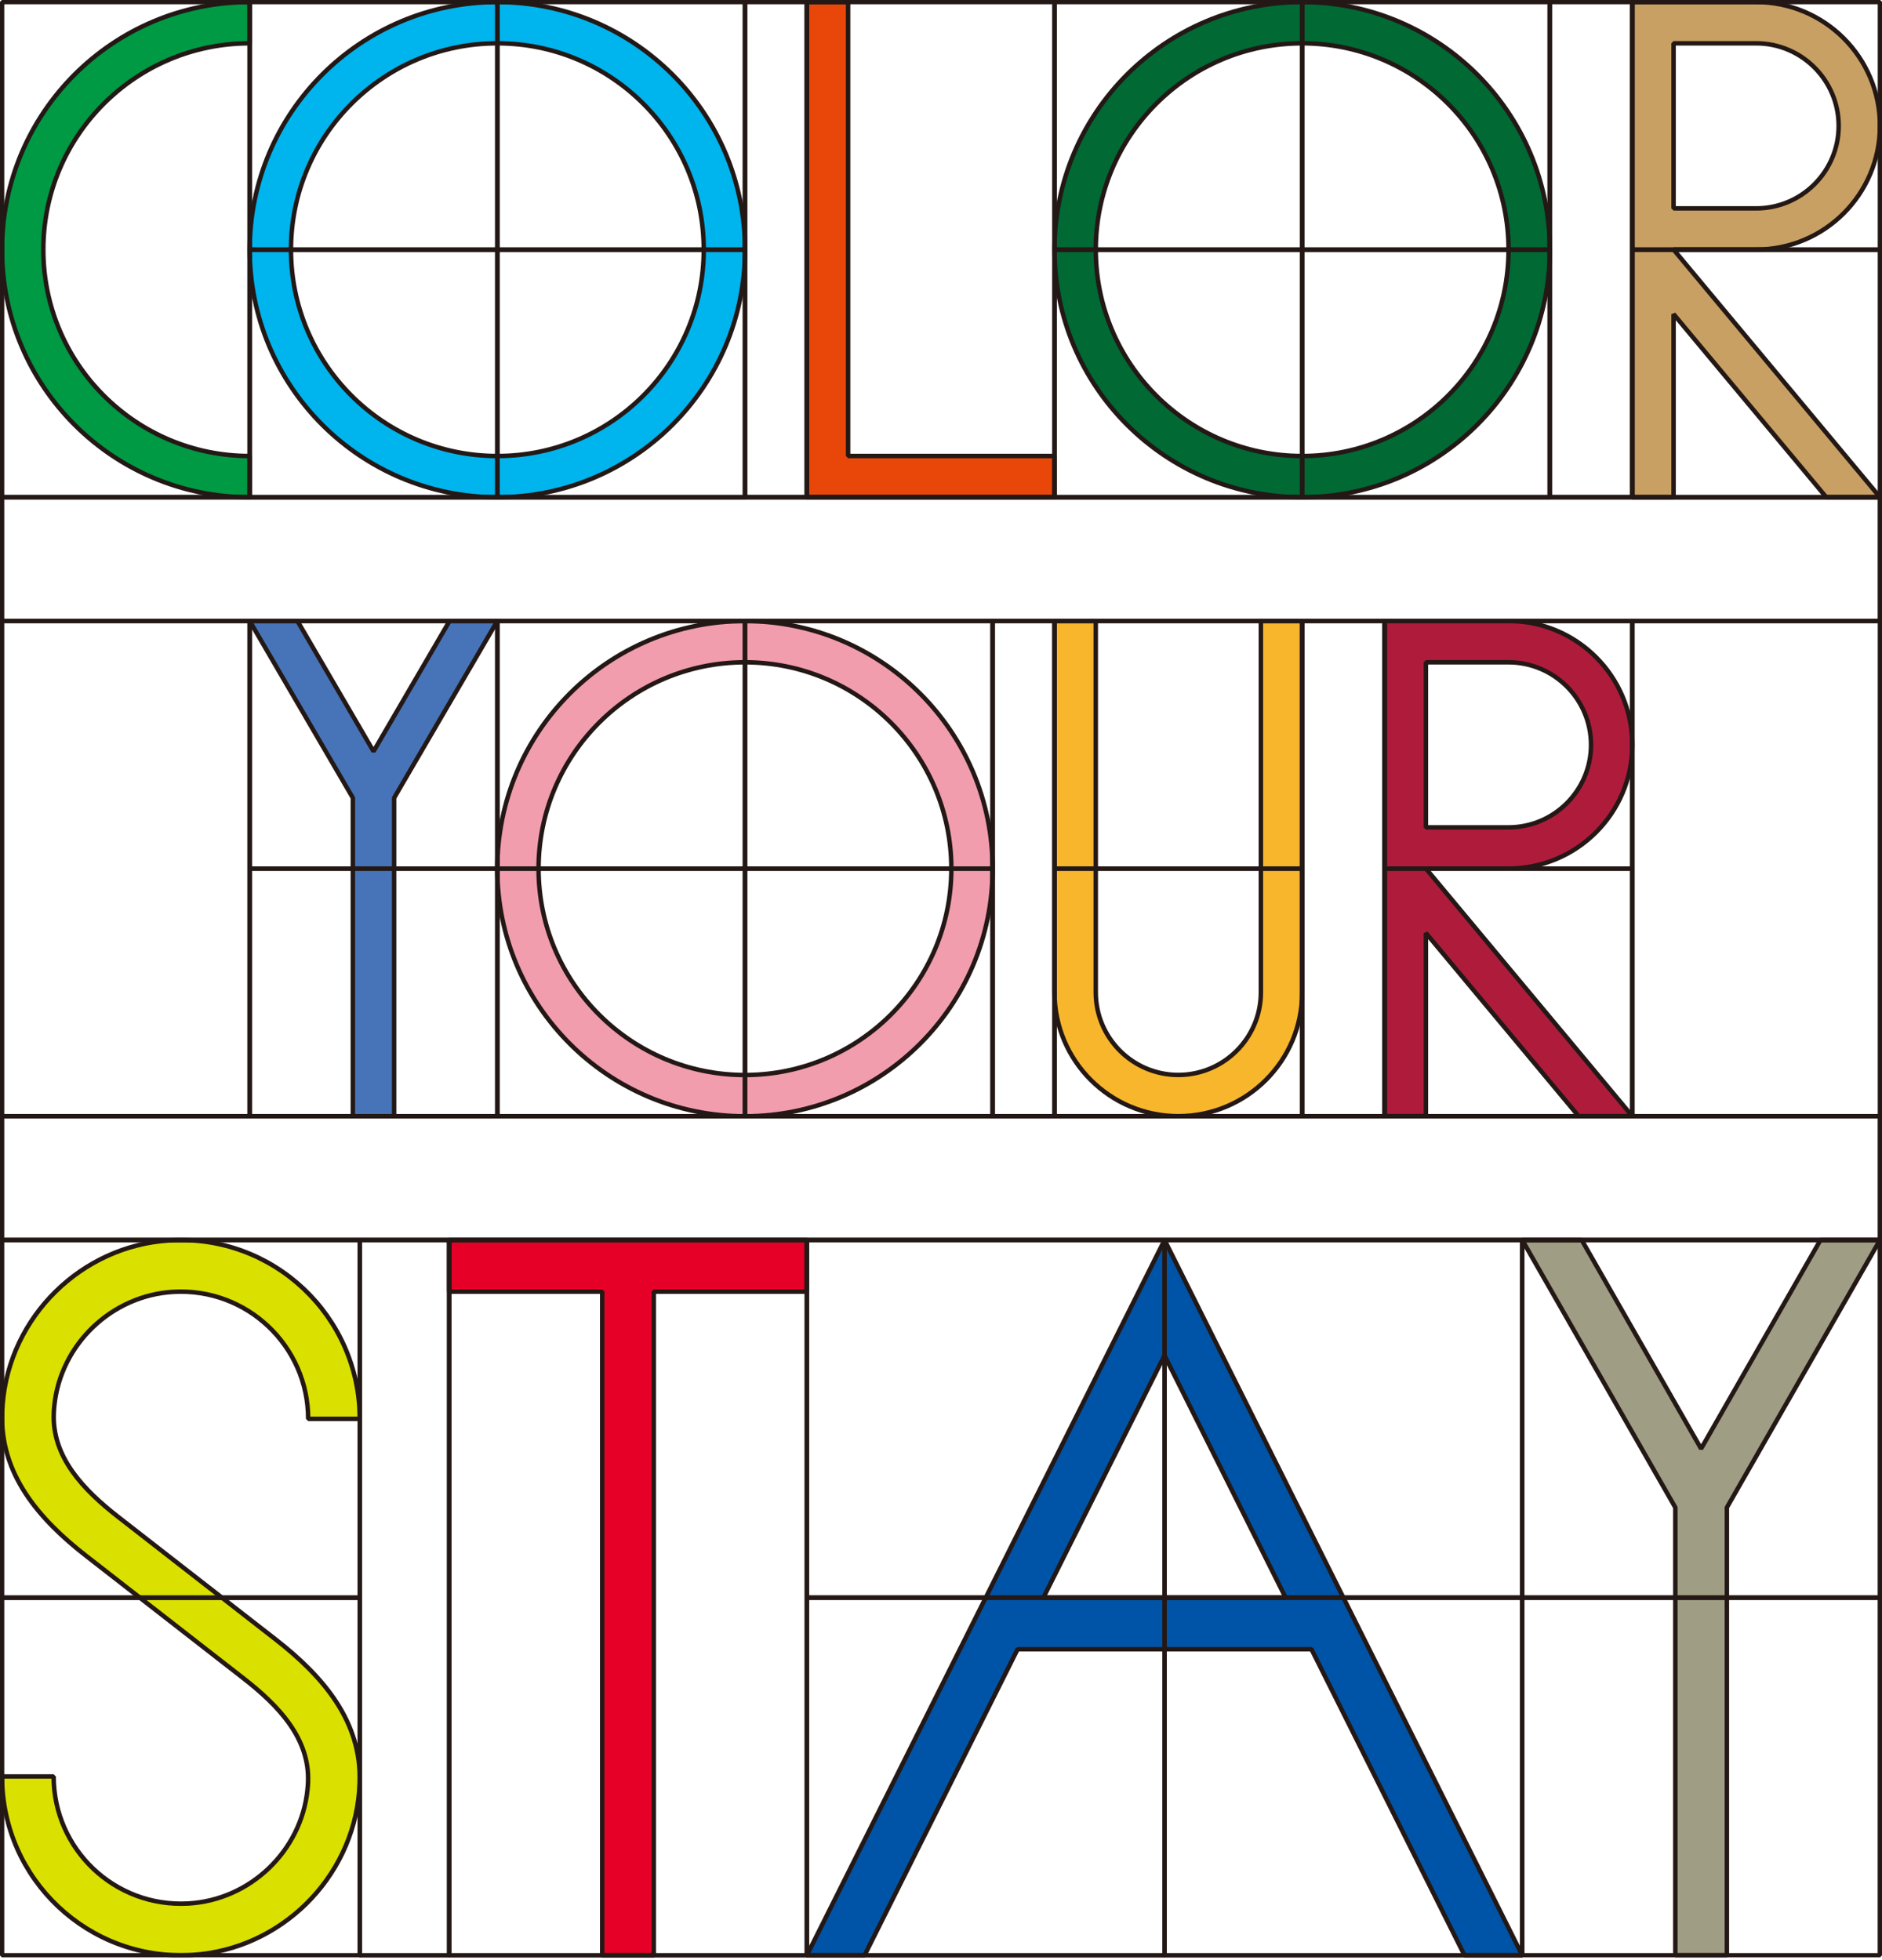
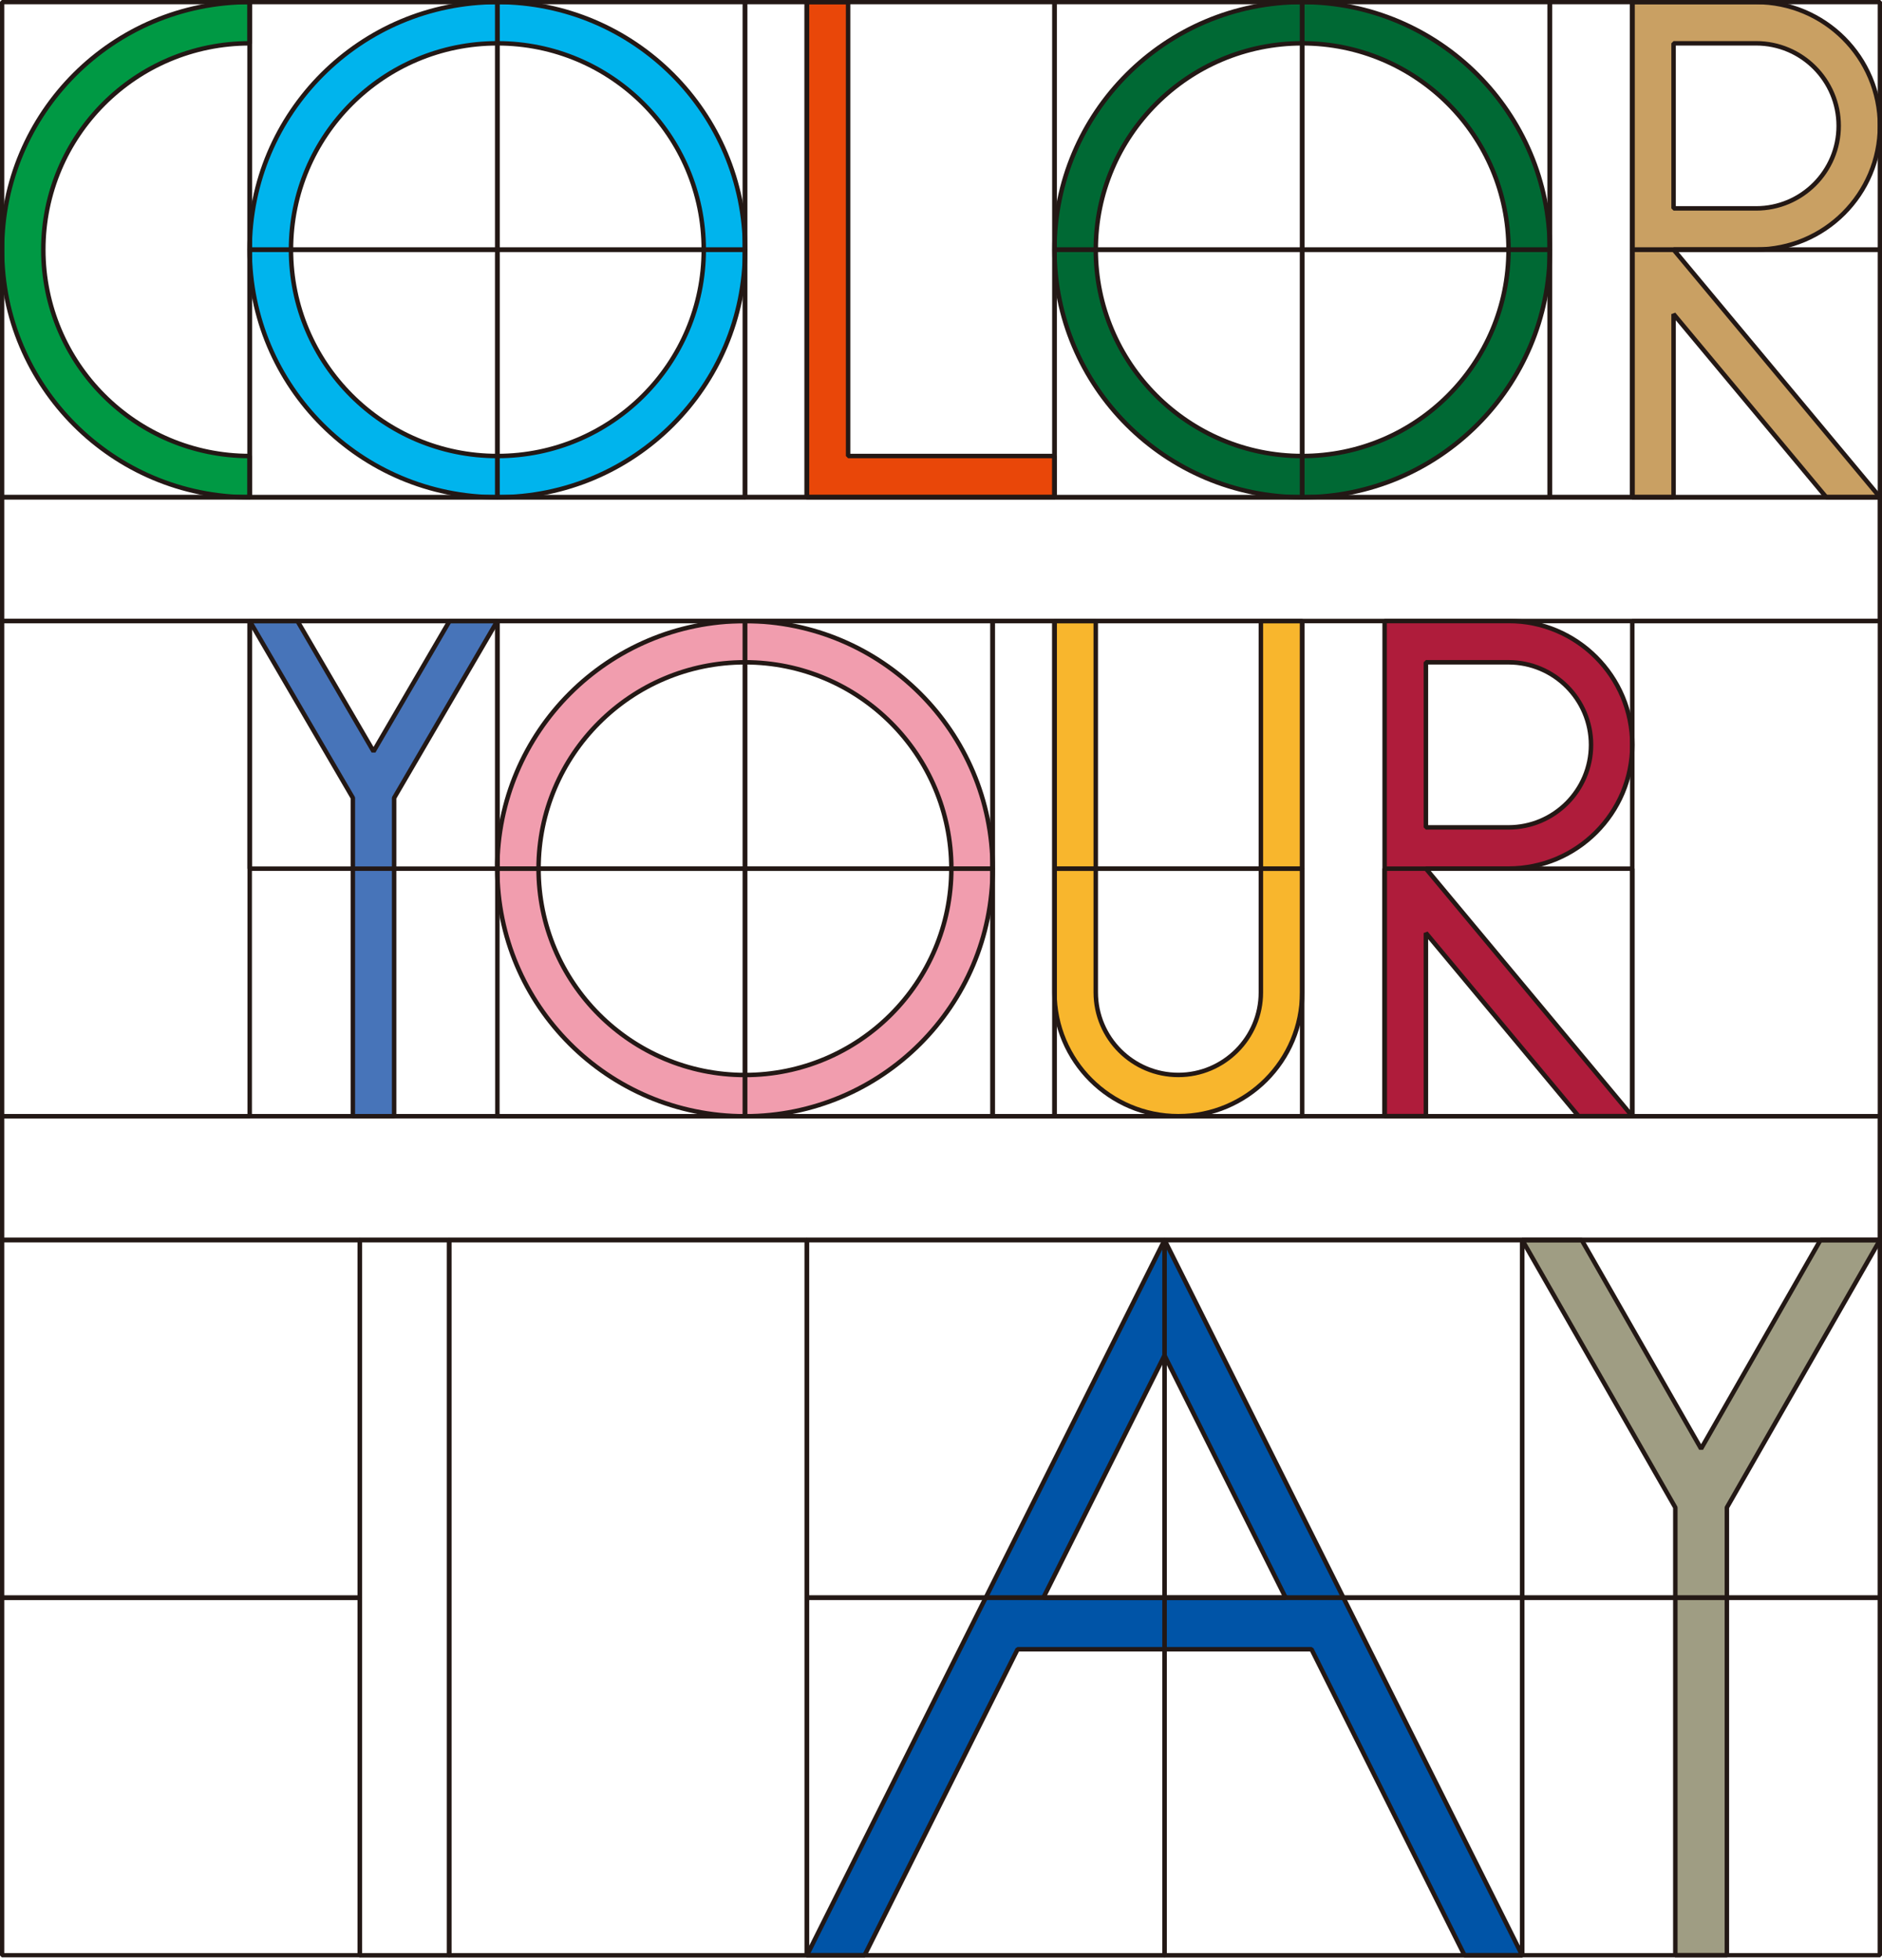
<svg xmlns="http://www.w3.org/2000/svg" width="240" height="250" viewBox="0 0 240 250" fill="none">
  <g clip-path="url(#clip0_87_24)">
    <path d="M63.426 0.26C45.982 0.26 31.843 14.399 31.843 31.843C31.843 49.286 45.982 63.425 63.426 63.425C80.87 63.425 95.008 49.286 95.008 31.843C95.008 14.399 80.86 0.26 63.426 0.26ZM63.426 58.162C48.888 58.162 37.107 46.381 37.107 31.843C37.107 17.305 48.888 5.524 63.426 5.524C77.964 5.524 89.745 17.305 89.745 31.843C89.745 46.381 77.964 58.162 63.426 58.162Z" fill="#00B4ED" stroke="#231815" stroke-width="0.57" stroke-linejoin="bevel" />
    <path d="M94.999 79.208C77.555 79.208 63.416 93.347 63.416 110.791C63.416 128.235 77.555 142.374 94.999 142.374C112.443 142.374 126.582 128.235 126.582 110.791C126.582 93.347 112.443 79.208 94.999 79.208ZM94.999 137.11C80.461 137.11 68.68 125.329 68.68 110.791C68.68 96.253 80.461 84.472 94.999 84.472C109.538 84.472 121.318 96.253 121.318 110.791C121.318 125.329 109.538 137.11 94.999 137.11Z" fill="#F19DAE" stroke="#231815" stroke-width="0.57" stroke-linejoin="bevel" />
    <path d="M166.056 0.26C148.612 0.26 134.473 14.399 134.473 31.843C134.473 49.286 148.612 63.425 166.056 63.425C183.5 63.425 197.639 49.286 197.639 31.843C197.639 14.399 183.491 0.26 166.056 0.26ZM166.056 58.162C151.518 58.162 139.737 46.381 139.737 31.843C139.737 17.305 151.518 5.524 166.056 5.524C180.594 5.524 192.375 17.305 192.375 31.843C192.375 46.381 180.594 58.162 166.056 58.162Z" fill="#006934" stroke="#231815" stroke-width="0.57" stroke-linejoin="bevel" />
    <path d="M31.843 58.162C17.305 58.162 5.524 46.381 5.524 31.843C5.524 17.305 17.305 5.524 31.843 5.524V0.26C14.399 0.26 0.26 14.399 0.26 31.843C0.26 49.286 14.399 63.425 31.843 63.425V58.162Z" fill="#009944" stroke="#231815" stroke-width="0.57" stroke-linejoin="bevel" />
    <path d="M108.154 58.162V26.579V0.26H102.89V31.843V63.416H134.473V58.162H108.154Z" fill="#E94709" stroke="#231815" stroke-width="0.57" stroke-linejoin="bevel" />
    <path d="M239.74 63.416L213.421 31.833H223.949C232.666 31.833 239.74 24.768 239.74 16.042C239.74 7.315 232.666 0.26 223.949 0.26H208.157V63.416H213.421V40.059L232.889 63.416H239.74ZM213.421 5.524H223.949C229.76 5.524 234.476 10.24 234.476 16.051C234.476 21.863 229.76 26.579 223.949 26.579H213.421V5.524Z" fill="#C9A063" stroke="#231815" stroke-width="0.57" stroke-linejoin="bevel" />
    <path d="M208.157 142.364L181.838 110.781H192.366C201.083 110.781 208.157 103.716 208.157 94.99C208.157 86.263 201.093 79.198 192.366 79.198H176.574V142.355H181.838V118.997L201.306 142.355H208.157V142.364ZM181.838 84.471H192.366C198.177 84.471 202.894 89.187 202.894 94.999C202.894 100.81 198.177 105.527 192.366 105.527H181.838V84.471Z" fill="#AF1C3B" stroke="#231815" stroke-width="0.57" stroke-linejoin="bevel" />
    <path d="M63.416 79.208H57.326L47.634 95.835L37.933 79.208H31.843L44.998 101.767V142.364H50.261V101.767L63.416 79.208Z" fill="#4774B9" stroke="#231815" stroke-width="0.57" stroke-linejoin="bevel" />
    <path d="M160.792 79.208V126.573C160.792 132.385 156.076 137.101 150.265 137.101C144.453 137.101 139.737 132.385 139.737 126.573V79.208H134.473V126.573C134.473 135.29 141.538 142.364 150.265 142.364C158.991 142.364 166.056 135.3 166.056 126.573V79.208H160.792Z" fill="#F8B62D" stroke="#231815" stroke-width="0.57" stroke-linejoin="bevel" />
-     <path d="M6.861 180.214C6.87 179.917 6.898 179.611 6.926 179.314C7.705 171.46 14.241 165.212 22.123 164.766C31.518 164.237 39.298 171.692 39.298 180.966H45.88C45.88 167.876 34.851 157.367 21.584 158.203C10.379 158.918 1.216 167.923 0.334 179.11C0.306 179.481 0.288 179.843 0.269 180.214C0.019 187.966 4.874 193.685 10.992 198.447L31.054 214.062C35.491 217.516 39.53 221.712 39.279 227.329C39.27 227.626 39.242 227.932 39.214 228.229C38.434 236.083 31.899 242.331 24.017 242.777C14.622 243.306 6.842 235.851 6.842 226.577H0.26C0.26 239.667 11.289 250.176 24.555 249.34C35.761 248.625 44.923 239.62 45.805 228.433C45.833 228.062 45.852 227.7 45.87 227.329C46.121 219.577 41.266 213.858 35.148 209.096L15.086 193.481C10.648 190.027 6.61 185.831 6.861 180.214Z" fill="#DAE000" stroke="#231815" stroke-width="0.57" stroke-linejoin="bevel" />
-     <path d="M102.89 158.156H57.28V164.738H76.794V249.386H83.376V164.738H102.89V158.156Z" fill="#E60027" stroke="#231815" stroke-width="0.57" stroke-linejoin="bevel" />
    <path d="M186.768 249.386H194.12L148.51 158.156L102.9 249.386H110.252L129.766 210.349H167.244L186.759 249.386H186.768ZM133.053 203.776L148.501 172.871L163.949 203.776H133.044H133.053Z" fill="#0054A7" stroke="#231815" stroke-width="0.57" stroke-linejoin="bevel" />
    <path d="M239.74 158.156H232.155L216.93 184.772L201.705 158.156H194.12L213.644 192.274V249.386H220.217V192.274L239.74 158.156Z" fill="#9F9D83" stroke="#231815" stroke-width="0.57" stroke-linejoin="bevel" />
    <path d="M239.731 142.363H0.26V158.155H239.731V142.363Z" stroke="#231815" stroke-width="0.57" stroke-linejoin="bevel" />
    <path d="M239.731 63.416H0.26V79.207H239.731V63.416Z" stroke="#231815" stroke-width="0.57" stroke-linejoin="bevel" />
    <path d="M0.26 0.26V31.843V63.416H31.843V31.843V0.26H0.26Z" stroke="#231815" stroke-width="0.57" stroke-linejoin="bevel" />
    <path d="M0.26 79.208V110.791V142.364H31.843V110.791V79.208H0.26Z" stroke="#231815" stroke-width="0.57" stroke-linejoin="bevel" />
    <path d="M208.157 79.208V110.791V142.364H239.74V110.791V79.208H208.157Z" stroke="#231815" stroke-width="0.57" stroke-linejoin="bevel" />
    <path d="M102.89 0.26V31.843V63.416H134.473V31.843V0.26H102.89Z" stroke="#231815" stroke-width="0.57" stroke-linejoin="bevel" />
    <path d="M63.426 0.26H31.843V31.843H63.426V0.26Z" stroke="#231815" stroke-width="0.57" stroke-linejoin="bevel" />
    <path d="M63.426 31.843H31.843V63.426H63.426V31.843Z" stroke="#231815" stroke-width="0.57" stroke-linejoin="bevel" />
    <path d="M95.009 0.26H63.426V31.843H95.009V0.26Z" stroke="#231815" stroke-width="0.57" stroke-linejoin="bevel" />
    <path d="M95.009 31.843H63.426V63.426H95.009V31.843Z" stroke="#231815" stroke-width="0.57" stroke-linejoin="bevel" />
    <path d="M94.999 0.26V31.843V63.416H102.89V0.26H94.999Z" stroke="#231815" stroke-width="0.57" stroke-linejoin="bevel" />
    <path d="M126.582 79.208V110.791V142.364H134.473V79.208H126.582Z" stroke="#231815" stroke-width="0.57" stroke-linejoin="bevel" />
    <path d="M197.63 0.26V31.843V63.416H208.157V0.26H197.63Z" stroke="#231815" stroke-width="0.57" stroke-linejoin="bevel" />
    <path d="M223.949 0.26H208.157V16.051V31.843H223.949H239.74V16.051V0.26H223.949Z" stroke="#231815" stroke-width="0.57" stroke-linejoin="bevel" />
    <path d="M239.74 31.843H208.157V63.426H239.74V31.843Z" stroke="#231815" stroke-width="0.57" stroke-linejoin="bevel" />
-     <path d="M166.056 79.208V110.791V142.364H176.574V79.208H166.056Z" stroke="#231815" stroke-width="0.57" stroke-linejoin="bevel" />
    <path d="M57.28 158.156V203.776V249.386H102.89V203.776V158.156H57.28Z" stroke="#231815" stroke-width="0.57" stroke-linejoin="bevel" />
    <path d="M45.88 158.156V203.776V249.386H57.28V158.156H45.88Z" stroke="#231815" stroke-width="0.57" stroke-linejoin="bevel" />
    <path d="M148.501 158.156H102.89V203.767H148.501V158.156Z" stroke="#231815" stroke-width="0.57" stroke-linejoin="bevel" />
    <path d="M148.501 203.774H102.89V249.385H148.501V203.774Z" stroke="#231815" stroke-width="0.57" stroke-linejoin="bevel" />
    <path d="M23.07 203.774H0.26V226.575V249.385H23.07H45.88V226.575V203.774H23.07Z" stroke="#231815" stroke-width="0.57" stroke-linejoin="bevel" />
    <path d="M45.88 158.156H23.07H0.26V180.966V203.776H23.07H45.88V180.966V158.156Z" stroke="#231815" stroke-width="0.57" stroke-linejoin="bevel" />
    <path d="M194.12 158.156H148.51V203.767H194.12V158.156Z" stroke="#231815" stroke-width="0.57" stroke-linejoin="bevel" />
    <path d="M194.12 203.774H148.51V249.385H194.12V203.774Z" stroke="#231815" stroke-width="0.57" stroke-linejoin="bevel" />
    <path d="M239.731 158.156H194.12V203.767H239.731V158.156Z" stroke="#231815" stroke-width="0.57" stroke-linejoin="bevel" />
    <path d="M239.731 203.774H194.12V249.385H239.731V203.774Z" stroke="#231815" stroke-width="0.57" stroke-linejoin="bevel" />
    <path d="M95.009 79.208H63.426V110.791H95.009V79.208Z" stroke="#231815" stroke-width="0.57" stroke-linejoin="bevel" />
    <path d="M95.009 110.791H63.426V142.374H95.009V110.791Z" stroke="#231815" stroke-width="0.57" stroke-linejoin="bevel" />
    <path d="M63.426 79.208H31.843V110.791H63.426V79.208Z" stroke="#231815" stroke-width="0.57" stroke-linejoin="bevel" />
-     <path d="M63.426 110.791H31.843V142.374H63.426V110.791Z" stroke="#231815" stroke-width="0.57" stroke-linejoin="bevel" />
    <path d="M126.582 79.208H94.999V110.791H126.582V79.208Z" stroke="#231815" stroke-width="0.57" stroke-linejoin="bevel" />
    <path d="M126.582 110.791H94.999V142.374H126.582V110.791Z" stroke="#231815" stroke-width="0.57" stroke-linejoin="bevel" />
    <path d="M166.056 79.208H134.473V110.791H166.056V79.208Z" stroke="#231815" stroke-width="0.57" stroke-linejoin="bevel" />
    <path d="M166.056 110.791H134.473V142.374H166.056V110.791Z" stroke="#231815" stroke-width="0.57" stroke-linejoin="bevel" />
    <path d="M166.056 0.26H134.473V31.843H166.056V0.26Z" stroke="#231815" stroke-width="0.57" stroke-linejoin="bevel" />
    <path d="M166.056 31.843H134.473V63.426H166.056V31.843Z" stroke="#231815" stroke-width="0.57" stroke-linejoin="bevel" />
    <path d="M197.639 0.26H166.056V31.843H197.639V0.26Z" stroke="#231815" stroke-width="0.57" stroke-linejoin="bevel" />
    <path d="M197.639 31.843H166.056V63.426H197.639V31.843Z" stroke="#231815" stroke-width="0.57" stroke-linejoin="bevel" />
-     <path d="M192.366 79.208H176.574V94.999V110.791H192.366H208.157V94.999V79.208H192.366Z" stroke="#231815" stroke-width="0.57" stroke-linejoin="bevel" />
    <path d="M208.157 110.791H176.574V142.374H208.157V110.791Z" stroke="#231815" stroke-width="0.57" stroke-linejoin="bevel" />
  </g>
  <defs>
    <clipPath id="clip0_87_24">
      <rect width="240" height="249.646" fill="white" />
    </clipPath>
  </defs>
</svg>